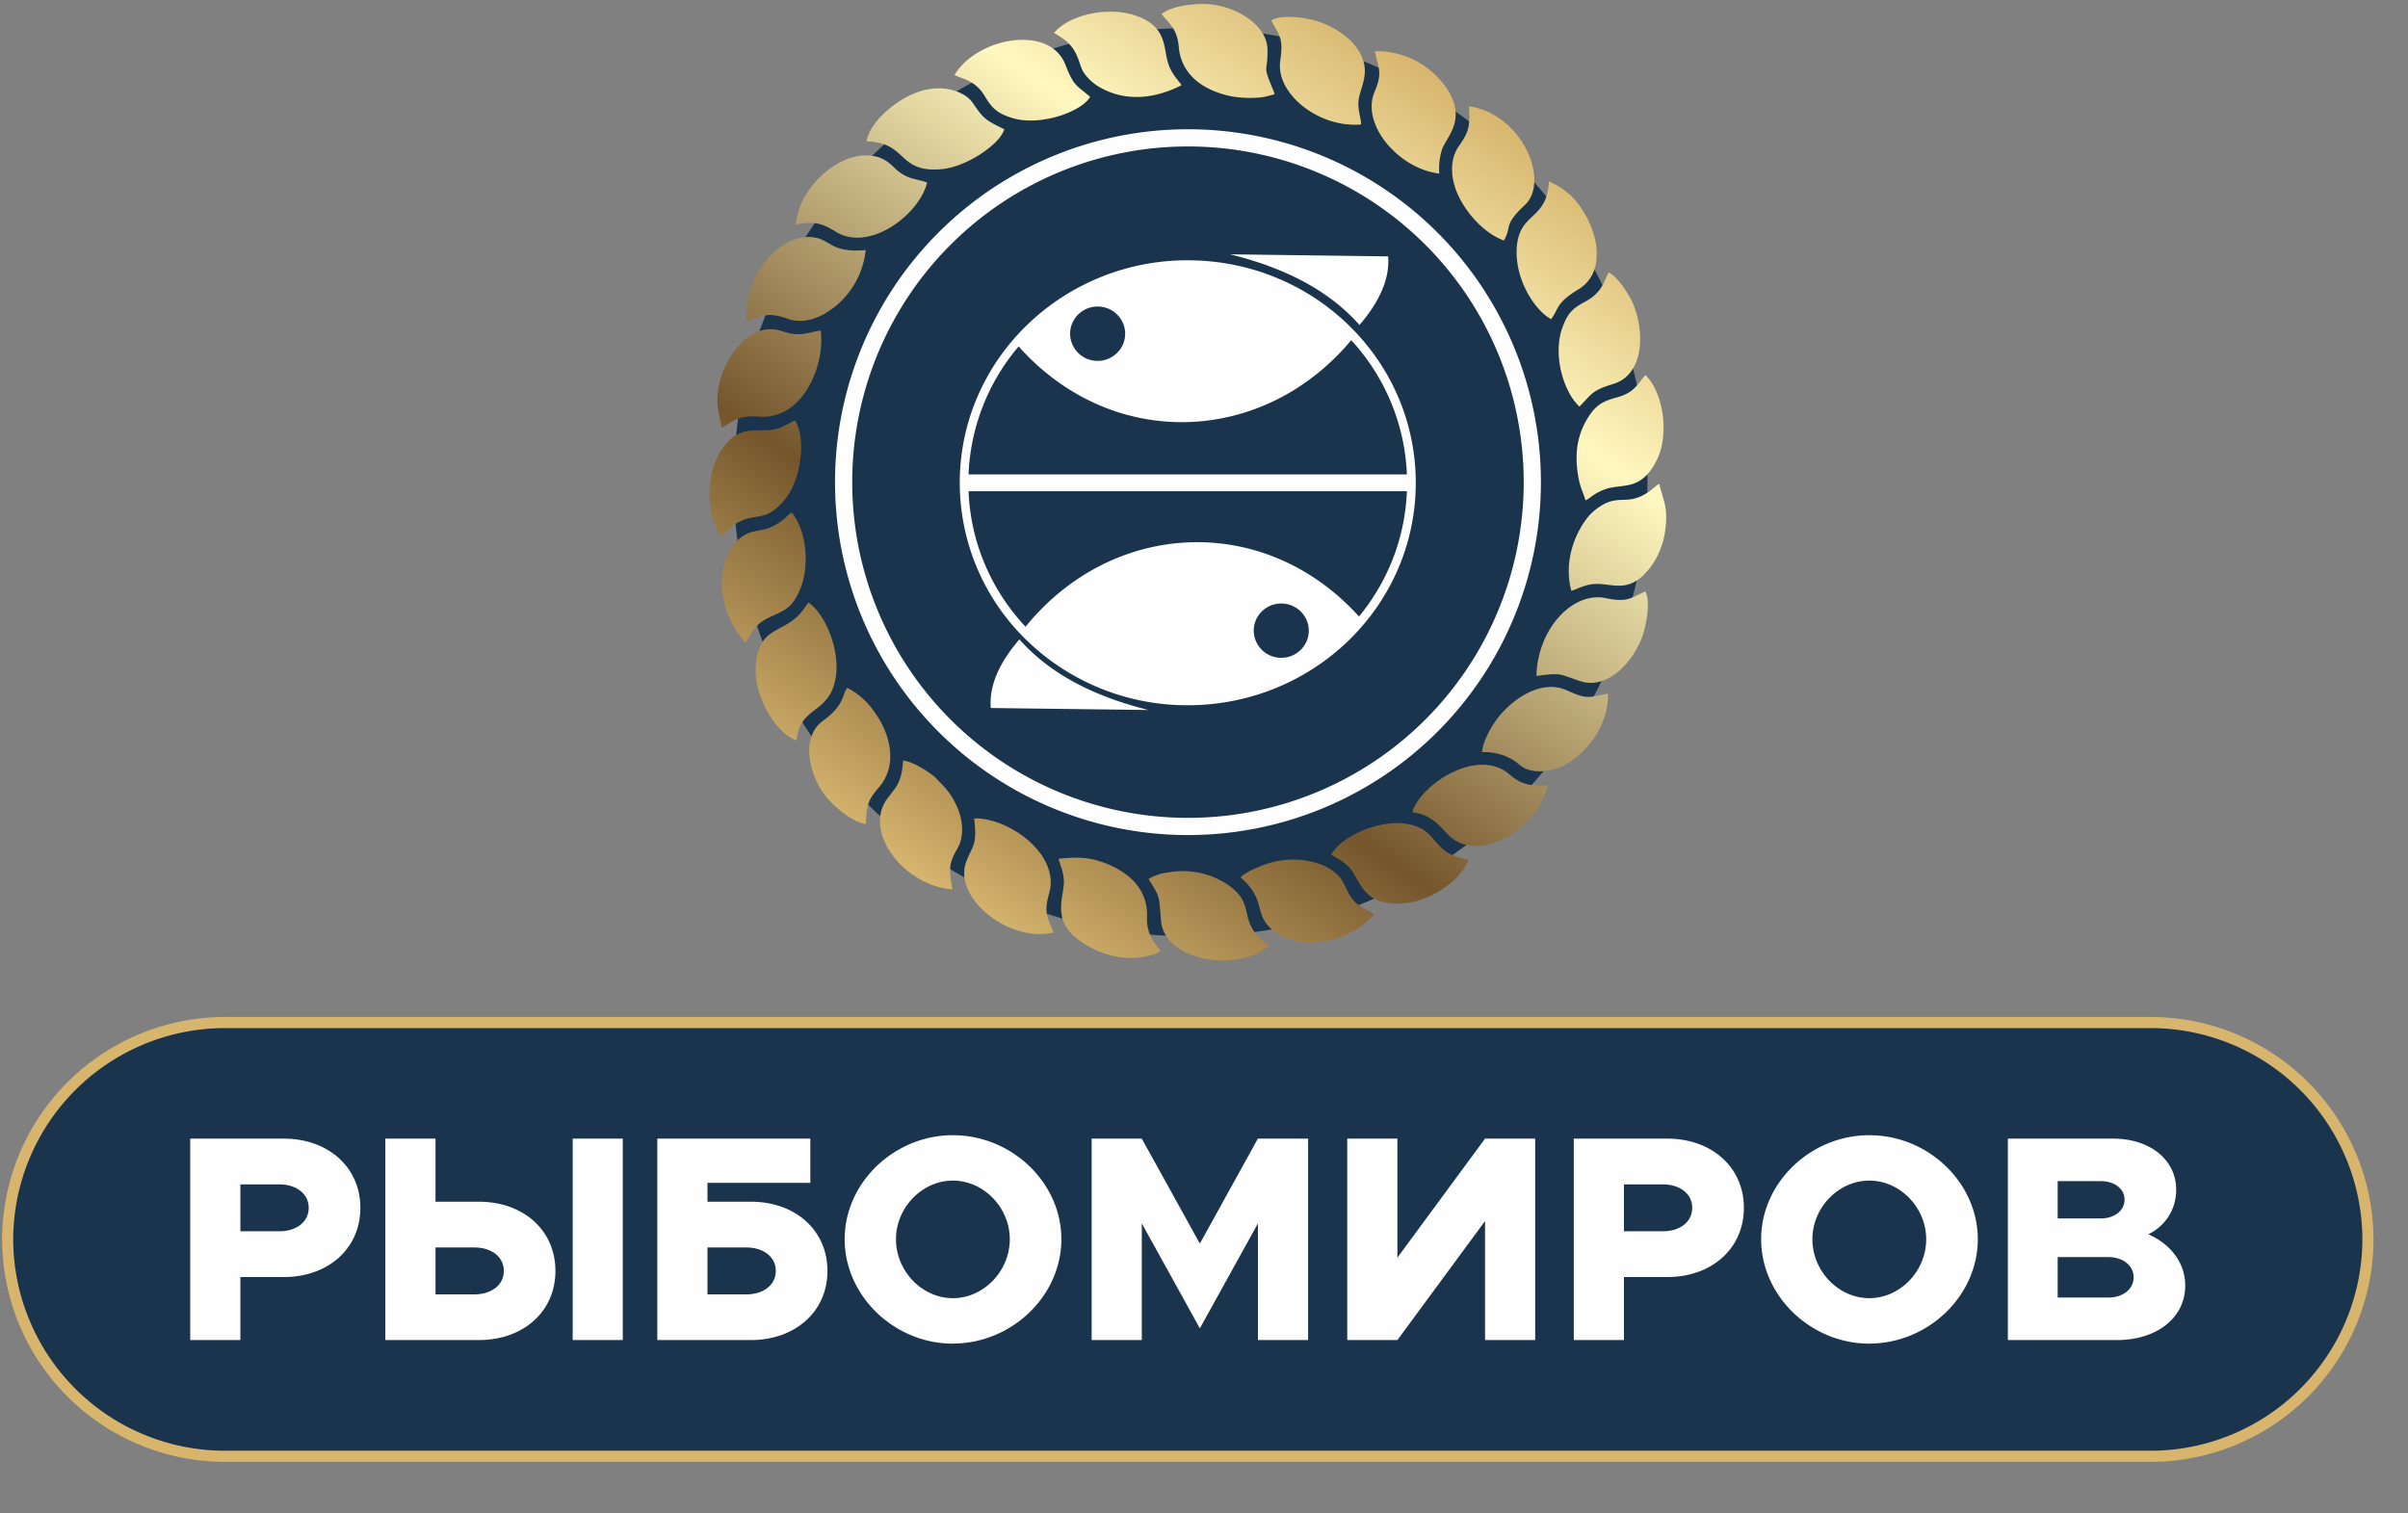
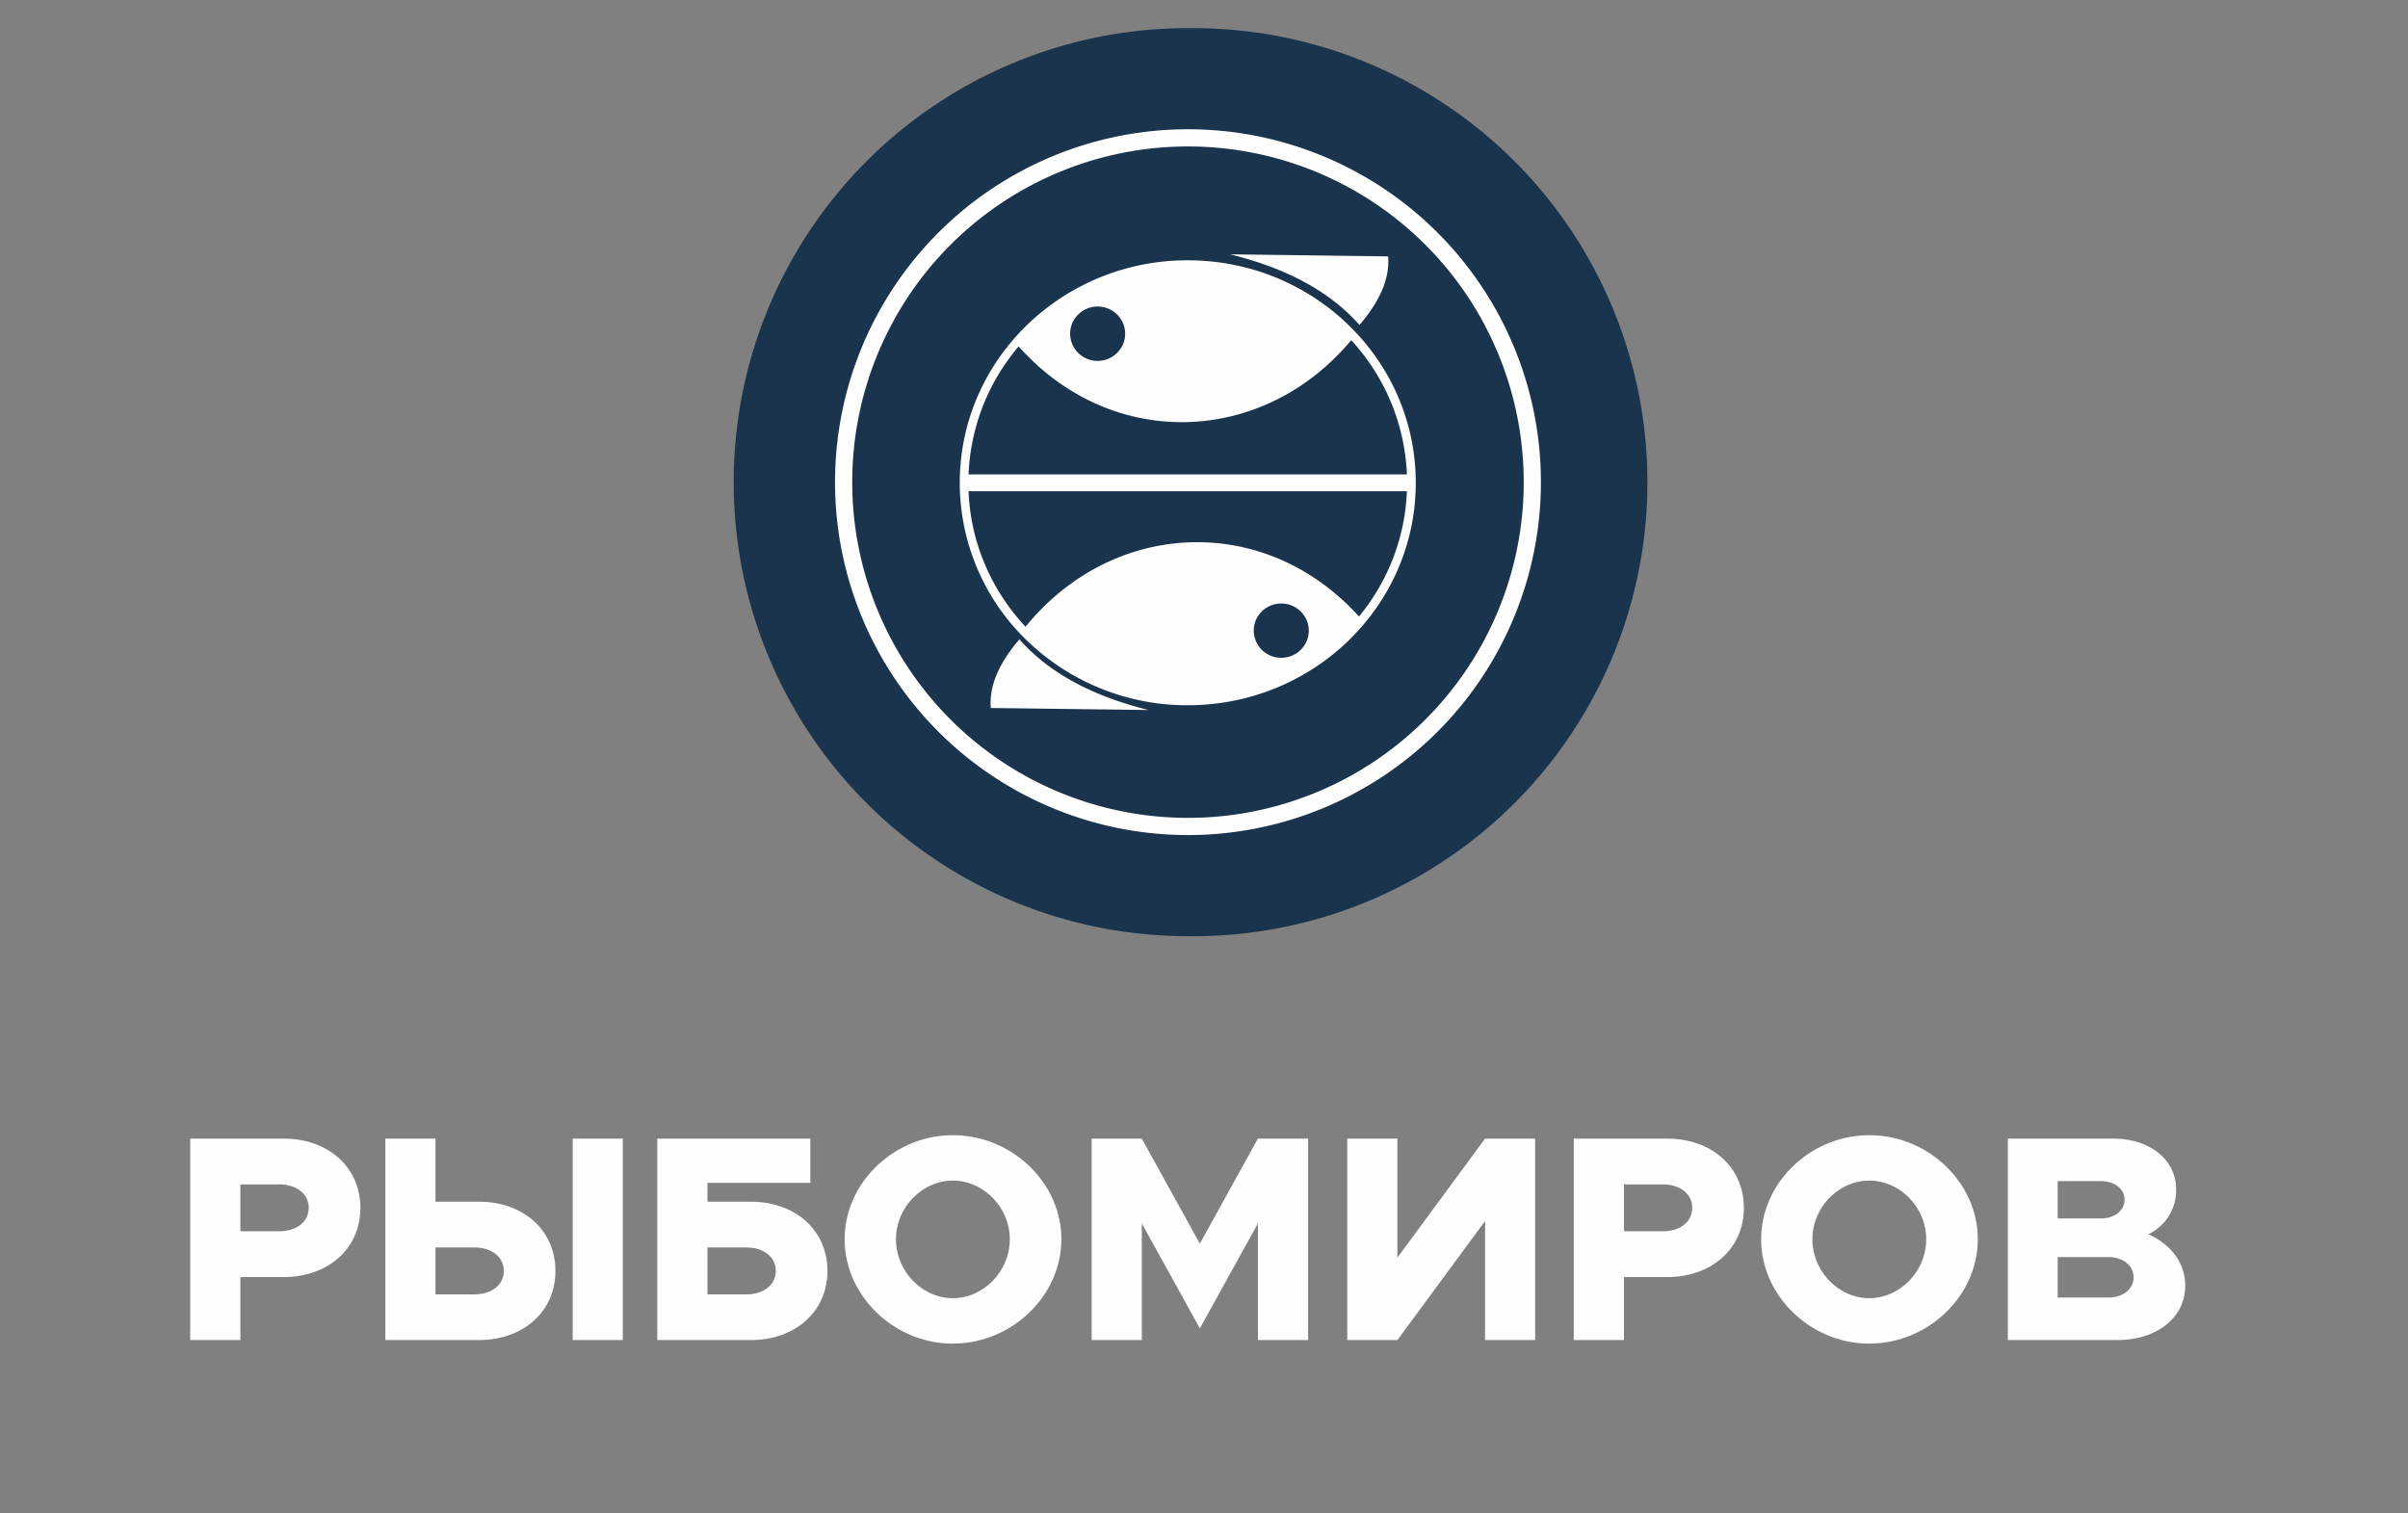
<svg xmlns="http://www.w3.org/2000/svg" viewBox="0 0 35 22" width="350" height="220" fill="none">
  <rect x="0" y="0" width="35" height="22" fill="#808080" stroke="none" />
  <path fill-rule="evenodd" clip-rule="evenodd" d="M17.264.41a6.6 6.6 0 1 1 0 13.199 6.6 6.6 0 0 1 0-13.2Z" fill="#1A344D" />
  <path fill-rule="evenodd" clip-rule="evenodd" d="M15.954 4.456c.221 0 .4.177.4.395 0 .218-.179.395-.4.395a.398.398 0 0 1-.4-.395c0-.218.179-.395.4-.395Zm1.31-.672c.915 0 1.744.362 2.344.948.6.585.97 1.394.97 2.286 0 .893-.37 1.701-.97 2.287-.6.585-1.429.947-2.344.947a3.346 3.346 0 0 1-2.344-.947 3.185 3.185 0 0 1-.97-2.287c0-.892.37-1.7.97-2.286a3.346 3.346 0 0 1 2.344-.948Zm-2.458 1.252a3.055 3.055 0 0 0-.728 1.86h6.371a3.06 3.06 0 0 0-.809-1.951c-1.271 1.524-3.47 1.621-4.834.091Zm-.728 2.105c.03.758.338 1.446.828 1.97 1.261-1.553 3.47-1.67 4.847-.149.413-.502.669-1.133.696-1.821h-6.37Zm2.619 3.18-2.296-.029c-.026-.313.113-.645.416-.998.452.512 1.099.834 1.88 1.028Zm1.926-.759a.398.398 0 0 1-.4-.394c0-.218.178-.395.4-.395.221 0 .4.177.4.395 0 .218-.179.394-.4.394Zm-.743-5.865 2.296.03c.026.312-.113.645-.416.997-.452-.511-1.099-.834-1.88-1.027Z" fill="#FEFEFE" />
  <path fill-rule="evenodd" clip-rule="evenodd" d="M17.267 2.129a4.88 4.88 0 1 1 0 9.76 4.88 4.88 0 0 1 0-9.76Zm0-.25a5.13 5.13 0 1 1 0 10.26 5.13 5.13 0 0 1 0-10.26Z" fill="#FEFEFE" />
-   <path fill-rule="evenodd" clip-rule="evenodd" d="M15.312 13.557c-.077-.228-.15-.259-.06-.584.152-.553-.585-1.088-1.092-1.076.044.403-.02.378-.116.63-.196.518.614 1.18 1.268 1.03ZM21.86 3.496c.118-.208-.015-.218.306-.518.363-.34-.035-1.32-.815-1.433.022.301-.009.382-.146.578-.121.173-.122.4-.055.603.106.323.413.666.71.77Zm-.319 7.438a.793.793 0 0 1 .47.126c.047.031.074.061.121.091.18.113.481.052.642-.046.282-.171.602-.53.599-1.023-.303.065-.322.078-.597-.046-.372-.169-.786.123-.999.392-.08.1-.224.337-.236.506Zm-8.944-8.878c.599.012.442.462 1.09.403.367-.033.853-.368.91-.58-.272-.133-.3-.15-.455-.379-.109-.16-.365-.245-.628-.206-.417.061-.888.482-.917.762Zm4.287-1.85c.114.139.226.215.249.473.036.422.374.637.75.718.135.029.363.037.504.009l.11-.027c.032-.014.017-.007.03-.017-.192-.47-.1-.254-.104-.64-.004-.378-.497-.652-.9-.664-.205-.006-.51.037-.64.147Zm-5.305 10.558c.043-.511.484-.373.57-.924.06-.394-.15-.91-.396-1.08-.033.03-.053.074-.085.114-.277.354-.627.207-.682.783-.043.452.294 1.01.593 1.107Zm-1.09-4.545c.167-.088.248-.19.54-.162a.685.685 0 0 0 .528-.186c.219-.192.421-.622.373-1.064-.075 0-.194.05-.314.051-.155.002-.2-.039-.327-.063-.386-.077-.719.352-.821.732-.082.305-.026.422.021.692Zm12.555 1.055c.078-.035.102-.086.255-.15.269-.113.537.042.777-.425.183-.354.117-.95-.144-1.231l-.017-.017c-.123.148-.167.257-.411.325-.202.056-.308.103-.434.313-.166.276-.186.574-.119.895.027.129.07.195.093.29Zm-5.013 5.48c.376.324.193.539.46.76.265.223.658.23.976.114.251-.091.35-.181.506-.328-.034-.042-.114-.062-.226-.144-.178-.131-.174-.313-.306-.44a.746.746 0 0 0-.233-.147 1.202 1.202 0 0 0-.664-.047c-.158.031-.428.144-.513.231Zm-6.463-9.489c.274-.052.38-.02.582.105.482.297 1.204-.24 1.326-.714-.067-.035-.216-.048-.315-.1-.122-.063-.149-.113-.23-.18-.174-.144-.416-.148-.643-.053-.317.132-.687.505-.72.942Zm1.02 8.713c.001-.3.052-.374.195-.543.273-.323.152-.783-.075-1.088a1.06 1.06 0 0 0-.392-.348c-.075.085-.037.252-.353.478-.367.264-.17.902.108 1.176.107.106.317.296.516.325Zm8.332-9.455a.918.918 0 0 1 .041-.354c.064-.179.36-.428.077-.868a1.225 1.225 0 0 0-1.055-.557c.058.267.113.314-.005.594-.198.47.35 1.116.942 1.185ZM10.49 7.802c.058-.045.086-.107.179-.171.3-.207.434-.006.734-.363.25-.3.314-.907.152-1.156-.077.03-.15.09-.26.12-.273.08-.544-.108-.824.332-.233.367-.193 1.008.018 1.238Zm4.896 4.682c.031.116.068.175.077.31.015.213-.19.57.206.863.324.24.731.341 1.128.209l.072-.037c-.043-.072-.094-.11-.14-.21a.603.603 0 0 1-.057-.292c.012-.419-.282-.662-.642-.792-.218-.08-.404-.077-.644-.051Zm6.946-2.658c.378-.05.321-.027.638.076.388.127.752-.262.894-.63.056-.145.136-.53.05-.674-.221.097-.26.163-.574.097-.485-.102-.995.455-1.008 1.131ZM15.32.478c.164.096.277.177.351.376.043.113.047.167.117.249.06.069.115.12.208.172.392.217.815.148 1.178-.036-.03-.054-.096-.106-.161-.234-.126-.247-.003-.578-.458-.76-.423-.17-1.01-.035-1.235.233Zm4.028 11.95a.99.99 0 0 1 .247.165c.177.174.185.544.713.543.24 0 .469-.087.634-.196.18-.118.297-.228.406-.435l-.146-.041c-.406-.116-.317-.448-.817-.495-.407-.037-.924.22-1.037.46Zm3.609-6.518c.185-.185.176-.233.491-.328.438-.131.465-.734.294-1.153-.06-.145-.215-.39-.359-.47-.055.082-.078.283-.332.42-.187.1-.268.167-.347.399-.136.398.028.926.253 1.132ZM18.478.297c.11.21.18.252.132.571-.034.223.067.4.173.527.184.22.556.448 1 .415.002-.085-.045-.193-.038-.326.012-.235.259-.49-.105-.885a1.27 1.27 0 0 0-.488-.289c-.166-.054-.517-.108-.674-.013Zm-1.784 12.481c.167.264.151.238.181.604.05.6 1.127.755 1.569.366-.082-.08-.116-.076-.186-.169a.628.628 0 0 1-.121-.244c-.047-.204-.065-.305-.27-.46a1.174 1.174 0 0 0-.884-.193.686.686 0 0 0-.289.096Zm-2.82-11.69c.062.05.292.061.436.304.108.181.188.262.42.328.4.115.992-.097 1.115-.312-.175-.157-.235-.138-.357-.462-.228-.602-1.287-.399-1.614.142Zm-3.023 3.58c.252-.082.313-.134.598-.034.21.074.415.003.573-.095.264-.163.517-.479.56-.903-.122.01-.245.01-.359-.02-.124-.034-.167-.08-.268-.128-.44-.205-1.14.35-1.104 1.18Zm11.694-.029c.113-.145.066-.234.395-.431.172-.104.285-.283.267-.578-.018-.29-.206-.658-.426-.83a1.021 1.021 0 0 0-.268-.162c-.027.587-.454.43-.469 1.007-.011.434.265.866.5.994Zm-2.017 7.169c.255.027.384.181.51.316.428.457 1.313-.062 1.46-.705-.276.01-.398-.022-.561-.164-.457-.396-1.29.145-1.41.553Zm-6.684 1.121c-.048-.276-.063-.363.071-.592.105-.179.08-.421-.003-.607-.094-.21-.179-.285-.31-.42-.068-.07-.327-.24-.476-.255-.019.357-.13.408-.242.572-.331.488.269 1.252.96 1.302Zm8.995-4.34c.092-.029.16-.071.28-.093.283-.05.541.18.866-.245.109-.143.194-.334.221-.557.04-.319-.026-.404-.09-.662-.078.051-.11.098-.208.153-.248.141-.362.027-.59.14a.911.911 0 0 0-.209.157c-.209.24-.388.67-.27 1.106Zm-12.005.752c.074-.061.082-.248.364-.374.229-.102.303-.137.405-.341.173-.346.135-.895-.094-1.174-.068.027-.048.065-.225.17-.113.066-.175.075-.309.1-.513.094-.7.98-.141 1.619Z" fill="url(#a)" />
-   <path clip-rule="evenodd" d="M3.263 14.945h28.002a3.08 3.08 0 0 1 3.072 3.072 3.08 3.08 0 0 1-3.072 3.072H3.264a3.08 3.08 0 0 1-3.072-3.072 3.08 3.08 0 0 1 3.072-3.072Z" stroke="#D7B56D" stroke-width=".323" stroke-miterlimit="22.926" />
-   <path fill-rule="evenodd" clip-rule="evenodd" d="M3.263 14.945h28.002a3.08 3.08 0 0 1 3.072 3.072 3.08 3.08 0 0 1-3.072 3.072H3.264a3.08 3.08 0 0 1-3.072-3.072 3.08 3.08 0 0 1 3.072-3.072Z" fill="#1A344D" />
  <path d="M3.494 17.9v-.683h.563c.251 0 .43.137.43.341 0 .205-.179.341-.43.341h-.563Zm-.728 1.58h.728v-.916h.631c.644 0 1.113-.413 1.113-1.006 0-.592-.47-1.006-1.113-1.006h-1.36v2.928ZM6.33 18.134v.682h.563c.251 0 .43-.137.43-.341 0-.205-.179-.341-.43-.341H6.33Zm-.728-1.582h.728v.917h.631c.644 0 1.112.413 1.112 1.006 0 .592-.468 1.005-1.112 1.005h-1.36v-2.928Zm2.722 2.928h.728v-2.928h-.728v2.928ZM10.283 18.134v.682h.563c.251 0 .43-.137.43-.341 0-.205-.179-.341-.43-.341h-.563Zm0-1.582h1.495v.643h-1.495v.274h.631c.644 0 1.113.413 1.113 1.006 0 .592-.47 1.005-1.113 1.005h-1.36v-2.928H10.284ZM13.85 18.871c-.447 0-.827-.392-.827-.857 0-.46.38-.852.827-.852.448 0 .827.392.827.852 0 .465-.38.857-.827.857Zm0 .66c.857 0 1.577-.694 1.577-1.517 0-.822-.72-1.512-1.577-1.512-.852 0-1.573.69-1.573 1.512 0 .823.72 1.518 1.573 1.518ZM15.867 19.48h.729v-1.696l.844 1.526.844-1.526v1.696h.729v-2.928h-.73l-.843 1.526-.844-1.526h-.729v2.928ZM22.314 19.48h-.729v-1.73l-1.274 1.73h-.729v-2.928h.729v1.73l1.274-1.73h.729v2.928ZM23.604 17.9v-.683h.562c.252 0 .43.137.43.341 0 .205-.178.341-.43.341h-.562Zm-.729 1.58h.729v-.916h.63c.644 0 1.113-.413 1.113-1.006 0-.592-.469-1.006-1.113-1.006h-1.359v2.928ZM27.17 18.871c-.447 0-.827-.392-.827-.857 0-.46.38-.852.827-.852.448 0 .827.392.827.852 0 .465-.38.857-.827.857Zm0 .66c.857 0 1.577-.694 1.577-1.517 0-.822-.72-1.512-1.577-1.512-.852 0-1.572.69-1.572 1.512 0 .823.72 1.518 1.572 1.518ZM29.908 18.862v-.588h.737c.213 0 .367.124.367.294 0 .17-.154.294-.367.294h-.737Zm0-1.15v-.542h.627c.2 0 .345.111.345.269 0 .158-.145.273-.345.273h-.627Zm-.724 1.768h1.585c.58 0 .993-.323.993-.792 0-.32-.2-.597-.537-.746a.706.706 0 0 0 .405-.652c0-.426-.375-.738-.916-.738h-1.53v2.928Z" fill="#FEFEFE" />
  <defs>
    <linearGradient id="a" x1="21.168" y1="1.256" x2="13.363" y2="12.762" gradientUnits="userSpaceOnUse">
      <stop stop-color="#D7B56D" />
      <stop offset=".239" stop-color="#FFF8C0" />
      <stop offset=".71" stop-color="#75562C" />
      <stop offset="1" stop-color="#D6B56E" />
    </linearGradient>
  </defs>
</svg>